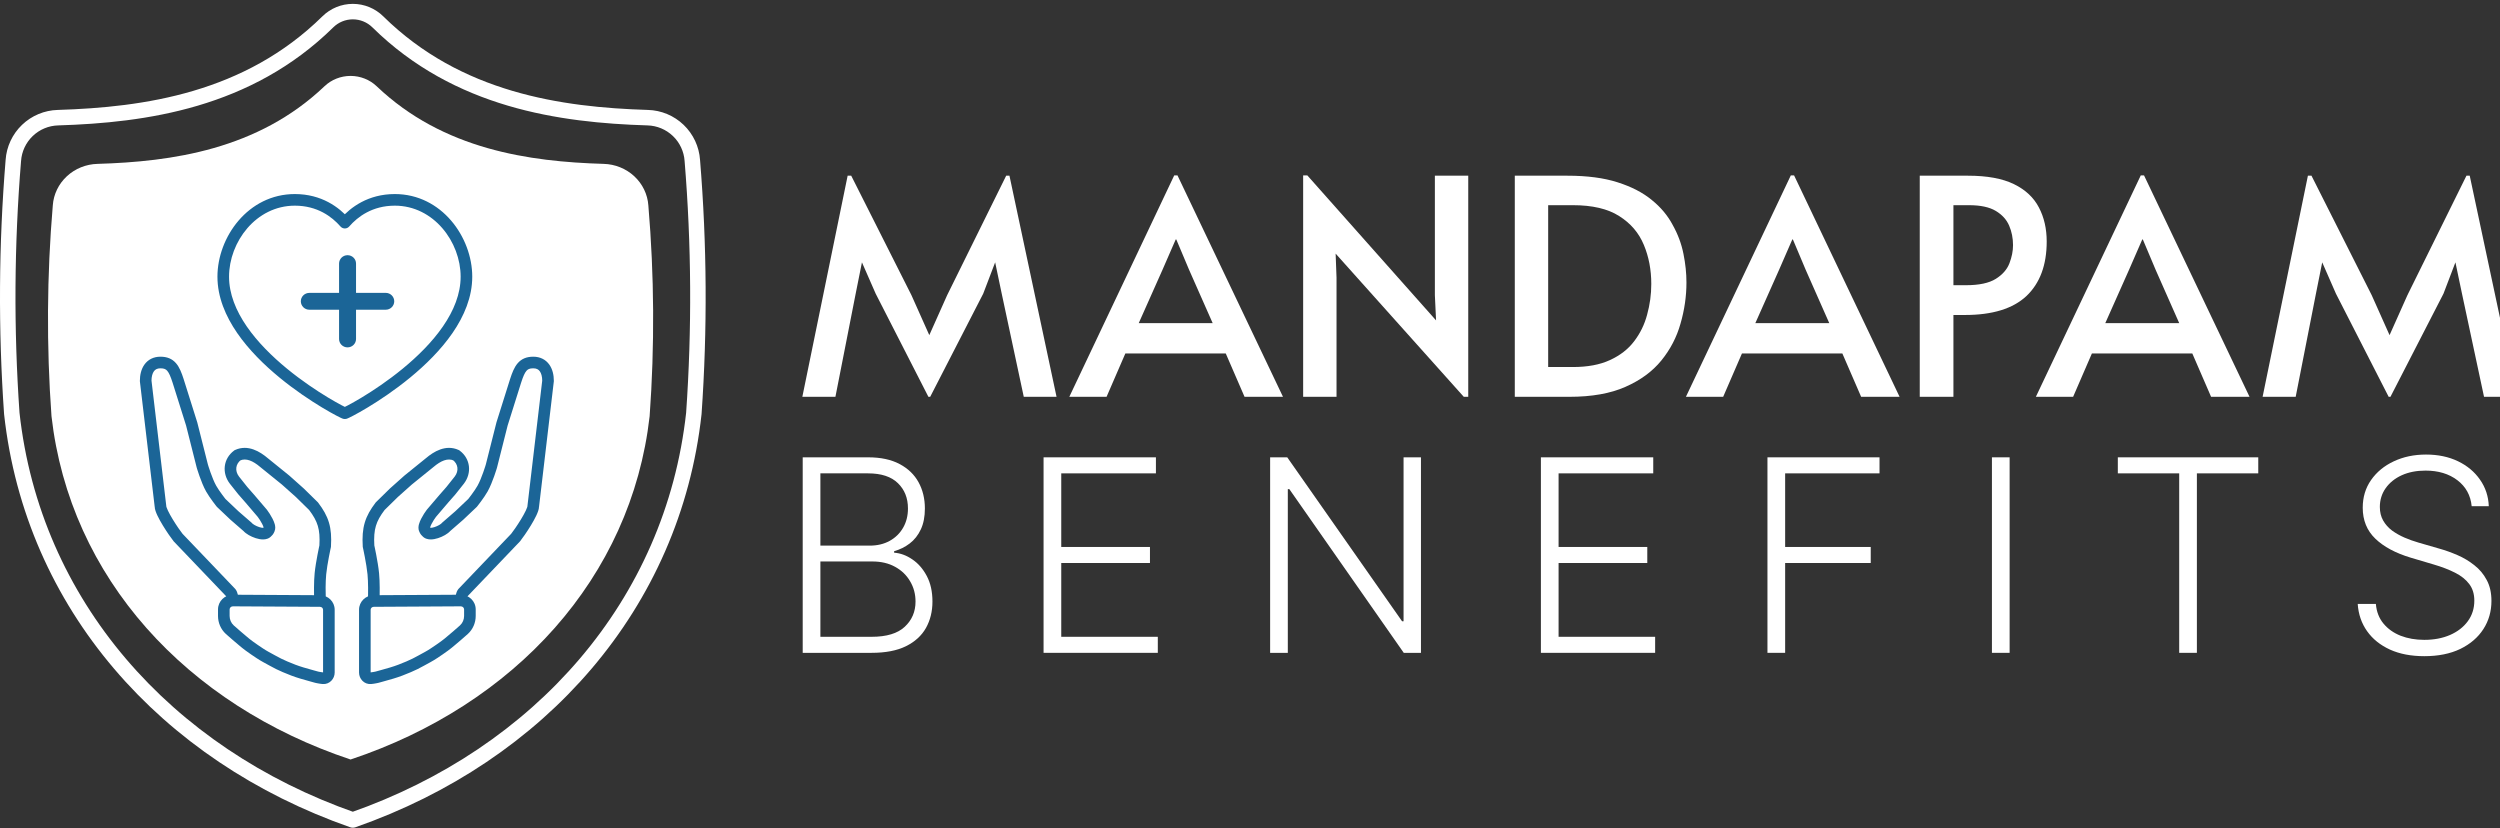
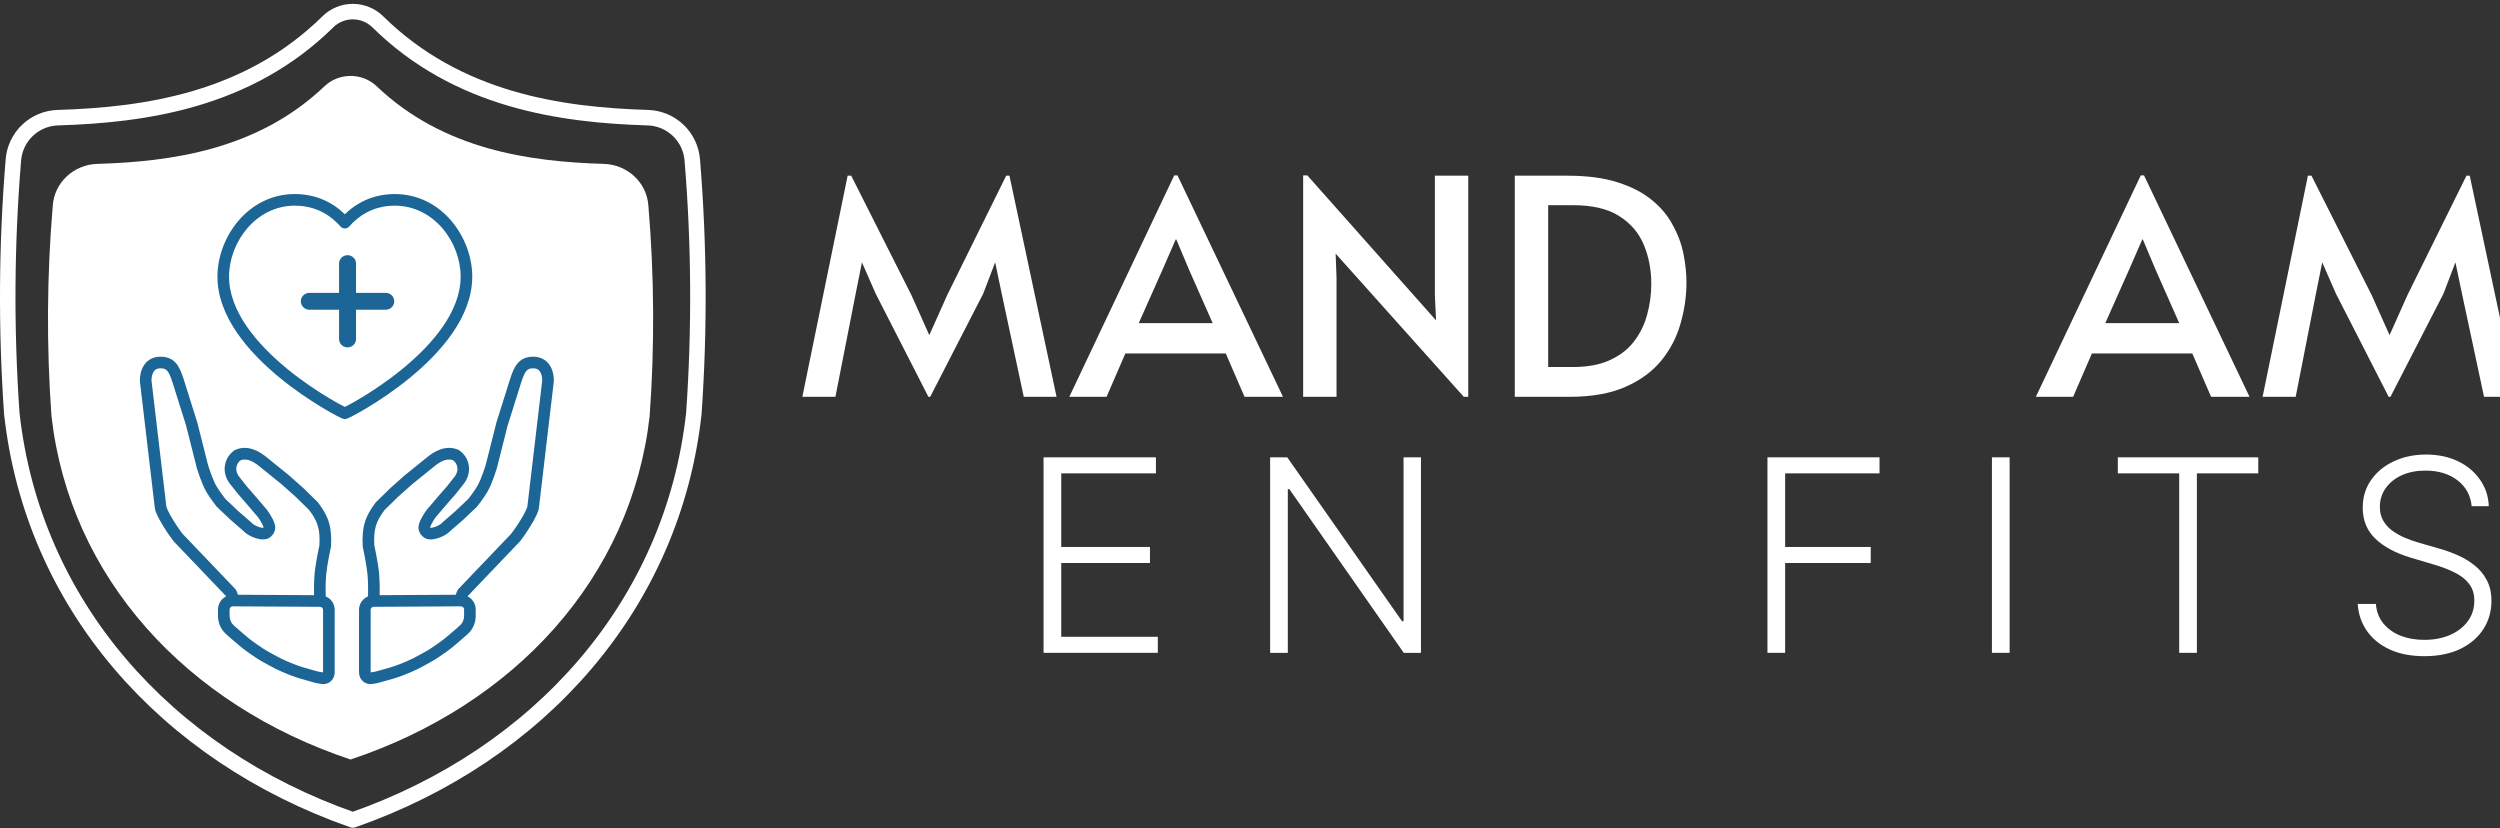
<svg xmlns="http://www.w3.org/2000/svg" width="646" height="214" viewBox="0 0 646 214" fill="none">
  <rect x="0" y="0" width="646" height="214" fill="#333333" stroke="none" />
  <g clip-path="url(#clip0_2089_17)">
    <path d="M239.899 102.536L226.269 75.873L222.727 67.789L221.11 75.873L215.873 102.536H207.326L219.031 45.401H219.955L235.51 76.262L240.13 86.6L244.75 76.262L259.997 45.401H260.844L273.011 102.536H264.541L258.842 75.873L257.148 67.789L254.068 75.873L240.361 102.536H239.899Z" fill="white" />
    <path d="M303.417 45.324H304.264L331.524 102.536H321.59L316.739 91.342H290.788L285.937 102.536H276.311L303.417 45.324ZM303.802 61.881L300.414 69.654L294.253 83.491H313.351L307.267 69.732L303.956 61.881H303.802Z" fill="white" />
    <path d="M378.24 102.536L345.128 65.534L345.359 71.753V102.536H336.734V45.324H337.813L371.079 82.791L370.771 76.262V45.401H379.395V102.536H378.24Z" fill="white" />
    <path d="M391.423 102.536V45.401H405.053C410.136 45.401 414.448 45.971 417.99 47.111C421.584 48.252 424.536 49.78 426.846 51.698C429.156 53.563 430.953 55.714 432.236 58.15C433.571 60.533 434.495 63.021 435.008 65.612C435.522 68.151 435.778 70.613 435.778 72.997C435.778 76.573 435.265 80.123 434.238 83.646C433.263 87.118 431.62 90.28 429.31 93.13C427 95.98 423.894 98.26 419.992 99.971C416.142 101.681 411.316 102.536 405.515 102.536H391.423ZM400.048 94.84H406.439C410.238 94.84 413.421 94.244 415.988 93.052C418.606 91.86 420.685 90.254 422.225 88.233C423.817 86.16 424.946 83.854 425.614 81.314C426.332 78.723 426.692 76.08 426.692 73.385C426.692 69.706 426.05 66.338 424.767 63.28C423.483 60.171 421.353 57.683 418.375 55.818C415.449 53.952 411.47 53.019 406.439 53.019H400.048V94.84Z" fill="white" />
-     <path d="M462.746 45.324H463.593L490.853 102.536H480.919L476.068 91.342H450.117L445.266 102.536H435.64L462.746 45.324ZM463.131 61.881L459.743 69.654L453.582 83.491H472.68L466.596 69.732L463.285 61.881H463.131Z" fill="white" />
-     <path d="M496.063 102.536V45.401H508.538C513.467 45.401 517.42 46.127 520.397 47.578C523.375 49.029 525.531 51.05 526.866 53.641C528.2 56.18 528.868 59.108 528.868 62.425C528.868 68.488 527.122 73.178 523.631 76.495C520.14 79.76 514.853 81.392 507.768 81.392H504.765V102.536H496.063ZM504.765 73.697H507.999C511.387 73.697 513.954 73.152 515.7 72.064C517.445 70.976 518.626 69.628 519.242 68.022C519.858 66.415 520.166 64.861 520.166 63.358C520.166 61.544 519.832 59.86 519.165 58.305C518.498 56.75 517.343 55.481 515.7 54.496C514.057 53.511 511.747 53.019 508.769 53.019H504.765V73.697Z" fill="white" />
    <path d="M553.173 45.324H554.02L581.28 102.536H571.346L566.495 91.342H540.544L535.693 102.536H526.067L553.173 45.324ZM553.558 61.881L550.17 69.654L544.009 83.491H563.107L557.023 69.732L553.712 61.881H553.558Z" fill="white" />
    <path d="M617.231 102.536L603.601 75.873L600.059 67.789L598.442 75.873L593.206 102.536H584.658L596.363 45.401H597.287L612.842 76.262L617.462 86.6L622.083 76.262L637.33 45.401H638.177L650.344 102.536H641.873L636.175 75.873L634.481 67.789L631.4 75.873L617.693 102.536H617.231Z" fill="white" />
-     <path d="M207.419 168.693V118.173H224.305C227.563 118.173 230.275 118.748 232.442 119.9C234.625 121.051 236.262 122.621 237.354 124.611C238.445 126.601 238.991 128.862 238.991 131.395C238.991 133.5 238.641 135.301 237.94 136.797C237.24 138.294 236.287 139.502 235.081 140.423C233.876 141.344 232.532 142.01 231.049 142.421V142.816C232.662 142.931 234.226 143.507 235.741 144.543C237.256 145.562 238.502 146.993 239.48 148.835C240.457 150.677 240.946 152.88 240.946 155.446C240.946 157.995 240.384 160.273 239.26 162.279C238.136 164.269 236.409 165.839 234.079 166.99C231.766 168.125 228.817 168.693 225.233 168.693H207.419ZM211.989 164.548H225.233C229.094 164.548 231.945 163.685 233.786 161.958C235.643 160.231 236.572 158.061 236.572 155.446C236.572 153.522 236.108 151.779 235.179 150.216C234.267 148.638 232.972 147.388 231.294 146.467C229.632 145.546 227.677 145.085 225.429 145.085H211.989V164.548ZM211.989 140.991H224.72C226.691 140.991 228.418 140.579 229.901 139.757C231.383 138.935 232.54 137.8 233.371 136.353C234.202 134.906 234.617 133.253 234.617 131.395C234.617 128.714 233.754 126.535 232.027 124.858C230.3 123.164 227.726 122.317 224.305 122.317H211.989V140.991Z" fill="white" />
    <path d="M269.658 168.693V118.173H298.689V122.317H274.228V141.336H297.149V145.48H274.228V164.548H299.177V168.693H269.658Z" fill="white" />
    <path d="M367.177 118.173V168.693H362.73L333.162 126.387H332.771V168.693H328.201V118.173H332.624L362.29 160.527H362.681V118.173H367.177Z" fill="white" />
-     <path d="M398.168 168.693V118.173H427.199V122.317H402.738V141.336H425.659V145.48H402.738V164.548H427.687V168.693H398.168Z" fill="white" />
    <path d="M456.711 168.693V118.173H485.668V122.317H461.281V141.336H483.396V145.48H461.281V168.693H456.711Z" fill="white" />
    <path d="M519.286 118.173V168.693H514.716V118.173H519.286Z" fill="white" />
    <path d="M547.246 122.317V118.173H583.535V122.317H567.675V168.693H563.106V122.317H547.246Z" fill="white" />
    <path d="M638.681 130.803C638.404 127.991 637.174 125.754 634.991 124.093C632.808 122.432 630.063 121.602 626.756 121.602C624.426 121.602 622.374 122.005 620.598 122.81C618.839 123.616 617.454 124.734 616.444 126.165C615.45 127.58 614.953 129.191 614.953 131C614.953 132.332 615.238 133.5 615.808 134.503C616.379 135.506 617.144 136.369 618.105 137.093C619.083 137.8 620.158 138.409 621.331 138.918C622.52 139.428 623.718 139.856 624.923 140.201L630.202 141.731C631.798 142.175 633.395 142.742 634.991 143.433C636.588 144.123 638.046 144.995 639.365 146.047C640.701 147.084 641.768 148.358 642.566 149.871C643.381 151.368 643.788 153.168 643.788 155.273C643.788 157.97 643.096 160.396 641.711 162.55C640.326 164.705 638.339 166.415 635.749 167.681C633.158 168.931 630.055 169.556 626.438 169.556C623.033 169.556 620.077 168.989 617.568 167.854C615.059 166.703 613.088 165.116 611.654 163.093C610.221 161.07 609.414 158.727 609.235 156.063H613.927C614.09 158.052 614.741 159.738 615.882 161.12C617.022 162.501 618.505 163.553 620.329 164.277C622.154 164.984 624.19 165.338 626.438 165.338C628.931 165.338 631.146 164.918 633.085 164.08C635.04 163.225 636.571 162.04 637.679 160.527C638.803 158.998 639.365 157.222 639.365 155.199C639.365 153.489 638.925 152.058 638.046 150.907C637.166 149.739 635.936 148.761 634.356 147.972C632.792 147.182 630.975 146.483 628.906 145.875L622.919 144.099C618.993 142.915 615.947 141.278 613.78 139.19C611.613 137.101 610.53 134.437 610.53 131.197C610.53 128.484 611.247 126.099 612.68 124.044C614.13 121.972 616.085 120.36 618.545 119.209C621.022 118.041 623.799 117.457 626.878 117.457C629.99 117.457 632.743 118.033 635.138 119.184C637.532 120.335 639.43 121.922 640.831 123.945C642.249 125.951 643.006 128.237 643.104 130.803H638.681Z" fill="white" />
    <path d="M90.586 196.258C132.942 182.139 163.129 149.321 167.867 107.535C169.18 89.395 169.069 71.186 167.533 53.063C167.33 50.206 166.033 47.525 163.896 45.543C161.759 43.562 158.934 42.421 155.975 42.345C136.813 41.774 114.545 38.687 97.335 22.293C95.537 20.578 93.113 19.617 90.588 19.617C88.063 19.617 85.639 20.578 83.841 22.293C66.629 38.685 44.361 41.774 25.201 42.345C22.242 42.421 19.417 43.562 17.28 45.543C15.143 47.525 13.847 50.206 13.644 53.063C12.106 71.186 11.993 89.395 13.305 107.535C18.043 149.321 48.23 182.139 90.586 196.258Z" fill="url(#paint0_linear_2089_17)" />
    <path d="M99.674 75.677H91.999V68.109C91.999 66.912 91.02 65.94 89.806 65.94C88.592 65.94 87.614 66.912 87.614 68.11V75.682H79.935C78.721 75.682 77.734 76.654 77.735 77.852C77.734 78.451 77.979 78.999 78.377 79.391C78.774 79.784 79.323 80.033 79.929 80.033H87.614V87.594C87.614 88.194 87.854 88.736 88.252 89.128C88.65 89.52 89.197 89.763 89.804 89.763C91.017 89.763 91.999 88.792 91.999 87.594V80.032H99.674C100.888 80.032 101.872 79.052 101.872 77.855C101.871 76.657 100.887 75.677 99.674 75.677Z" fill="#1B6597" />
    <path d="M68.201 119.52L67.232 120.665L67.245 120.676L67.257 120.686L68.201 119.52ZM61.38 117.635L60.762 116.268L60.615 116.335L60.486 116.43L61.38 117.635ZM60.562 124.044L59.368 124.953L59.378 124.965L59.387 124.977L60.562 124.044ZM67.792 132.647L68.986 131.739L68.96 131.706L68.933 131.673L67.792 132.647ZM69.565 136.686L68.204 136.055L68.176 136.116L68.153 136.18L69.565 136.686ZM69.019 137.494L68.053 136.347L67.926 136.454L67.825 136.586L69.019 137.494ZM63.972 136.148L65.125 135.188L65.047 135.095L64.956 135.015L63.972 136.148ZM46.025 98.416L47.455 97.965L47.452 97.955L46.025 98.416ZM37.644 98.416H36.144V98.504L36.154 98.591L37.644 98.416ZM41.464 130.807H42.964V130.719L42.953 130.631L41.464 130.807ZM46.025 138.908L44.859 139.852L44.898 139.9L44.94 139.944L46.025 138.908ZM59.666 153.179L60.849 152.257L60.803 152.197L60.75 152.143L59.666 153.179ZM84.025 141.129L85.49 141.453L85.515 141.336L85.522 141.217L84.025 141.129ZM81.024 130.807L82.219 129.901L82.153 129.813L82.074 129.736L81.024 130.807ZM82.797 148.265L84.29 148.41L84.29 148.41L82.797 148.265ZM57.151 129.954L55.979 130.89L56.044 130.972L56.12 131.043L57.151 129.954ZM54.559 126.252L53.252 126.986L53.252 126.986L54.559 126.252ZM52.275 120.425L50.82 120.792L50.827 120.82L50.836 120.848L52.275 120.425ZM73.794 124.044L74.792 122.924L74.765 122.9L74.737 122.877L73.794 124.044ZM64.575 128.877L65.716 127.904L65.709 127.896L65.703 127.888L64.575 128.877ZM62.744 126.79L61.57 127.724L61.593 127.752L61.617 127.78L62.744 126.79ZM49.53 109.557L50.985 109.19L50.974 109.148L50.961 109.107L49.53 109.557ZM60.562 133.186L59.53 134.274L59.553 134.297L59.578 134.318L60.562 133.186ZM69.292 137.225L70.47 138.153L70.47 138.153L69.292 137.225ZM82.689 155.303L82.68 156.803L82.68 156.803L82.689 155.303ZM77.477 127.329L78.527 126.258L78.502 126.233L78.475 126.209L77.477 127.329ZM64.381 166.912L63.498 168.125L63.498 168.125L64.381 166.912ZM61.107 164.219L62.056 163.057L62.056 163.057L61.107 164.219ZM59.383 162.711L58.37 163.817L58.37 163.817L59.383 162.711ZM70.383 170.682L69.651 171.991L69.651 171.991L70.383 170.682ZM67.109 168.797L66.274 170.043L66.274 170.043L67.109 168.797ZM78.023 173.913L77.599 175.352L77.599 175.352L78.023 173.913ZM73.657 172.298L74.257 170.923L74.257 170.923L73.657 172.298ZM81.842 174.99L81.446 176.437L81.482 176.447L81.518 176.455L81.842 174.99ZM83.479 175.26L83.363 176.755L83.363 176.755L83.479 175.26ZM111.056 119.52L111.999 120.686L112.012 120.676L112.024 120.665L111.056 119.52ZM117.876 117.635L118.77 116.43L118.641 116.335L118.495 116.268L117.876 117.635ZM118.695 124.044L119.869 124.977L119.879 124.965L119.888 124.953L118.695 124.044ZM111.465 132.647L110.324 131.673L110.296 131.706L110.271 131.739L111.465 132.647ZM109.691 136.686L111.103 136.18L111.081 136.116L111.052 136.055L109.691 136.686ZM110.237 137.494L111.431 136.586L111.331 136.454L111.203 136.347L110.237 137.494ZM115.284 136.148L114.301 135.015L114.209 135.095L114.132 135.188L115.284 136.148ZM133.232 98.416L131.804 97.955L131.801 97.965L133.232 98.416ZM141.612 98.416L143.102 98.591L143.112 98.504V98.416H141.612ZM137.793 130.807L136.303 130.631L136.293 130.719V130.807H137.793ZM133.232 138.908L134.316 139.944L134.359 139.9L134.397 139.852L133.232 138.908ZM119.591 153.179L118.506 152.143L118.454 152.197L118.407 152.257L119.591 153.179ZM95.231 141.129L93.734 141.217L93.741 141.336L93.767 141.453L95.231 141.129ZM98.233 130.807L97.182 129.736L97.104 129.813L97.037 129.901L98.233 130.807ZM96.459 148.265L94.966 148.41L94.966 148.41L96.459 148.265ZM122.105 129.954L123.137 131.043L123.212 130.972L123.277 130.89L122.105 129.954ZM124.697 126.252L126.005 126.986L126.005 126.986L124.697 126.252ZM126.982 120.425L128.421 120.848L128.429 120.82L128.436 120.792L126.982 120.425ZM105.463 124.044L104.519 122.877L104.491 122.9L104.464 122.924L105.463 124.044ZM114.681 128.877L113.554 127.888L113.547 127.896L113.54 127.904L114.681 128.877ZM116.512 126.79L117.64 127.78L117.664 127.752L117.686 127.724L116.512 126.79ZM129.726 109.557L128.295 109.107L128.282 109.148L128.272 109.19L129.726 109.557ZM118.695 133.186L119.678 134.318L119.703 134.297L119.726 134.274L118.695 133.186ZM109.964 137.225L108.786 138.153L108.786 138.153L109.964 137.225ZM96.567 155.303L96.576 156.803L96.576 156.803L96.567 155.303ZM101.779 127.329L100.781 126.209L100.754 126.233L100.729 126.258L101.779 127.329ZM114.875 166.912L115.758 168.125L115.758 168.125L114.875 166.912ZM118.149 164.219L117.201 163.057L117.201 163.057L118.149 164.219ZM119.874 162.711L120.886 163.817L120.886 163.817L119.874 162.711ZM108.873 170.682L109.606 171.991L109.606 171.991L108.873 170.682ZM112.147 168.797L112.983 170.043L112.983 170.043L112.147 168.797ZM101.234 173.913L101.658 175.352L101.658 175.352L101.234 173.913ZM105.599 172.298L104.999 170.923L104.999 170.923L105.599 172.298ZM97.414 174.99L97.738 176.455L97.775 176.447L97.811 176.437L97.414 174.99ZM95.777 175.26L95.893 176.755L95.893 176.755L95.777 175.26ZM89.108 57.536L87.978 58.523C88.263 58.849 88.675 59.036 89.108 59.036C89.541 59.036 89.953 58.849 90.237 58.523L89.108 57.536ZM68.201 119.52L69.17 118.375C67.233 116.737 64.105 114.756 60.762 116.268L61.38 117.635L61.998 119.002C63.566 118.292 65.349 119.072 67.232 120.665L68.201 119.52ZM61.38 117.635L60.486 116.43C57.651 118.534 57.304 122.242 59.368 124.953L60.562 124.044L61.755 123.135C60.634 121.663 60.872 119.88 62.274 118.84L61.38 117.635ZM67.792 132.647L66.597 133.555C66.913 133.97 67.399 134.701 67.751 135.397C67.928 135.748 68.044 136.036 68.099 136.238C68.175 136.521 68.061 136.363 68.204 136.055L69.565 136.686L70.926 137.317C71.256 136.605 71.104 135.859 70.996 135.457C70.865 134.975 70.65 134.481 70.427 134.042C69.98 133.158 69.391 132.273 68.986 131.739L67.792 132.647ZM69.019 137.494L67.825 136.586C68.029 136.317 68.239 136.385 67.982 136.391C67.766 136.395 67.419 136.342 66.985 136.202C66.564 136.067 66.136 135.876 65.777 135.668C65.394 135.446 65.188 135.264 65.125 135.188L63.972 136.148L62.819 137.107C63.206 137.572 63.755 137.964 64.275 138.265C64.818 138.579 65.442 138.858 66.069 139.059C66.681 139.256 67.376 139.403 68.042 139.39C68.667 139.377 69.6 139.209 70.214 138.402L69.019 137.494ZM46.025 98.416L47.452 97.955C46.942 96.374 46.392 94.909 45.49 93.864C44.475 92.687 43.145 92.17 41.464 92.17V93.67V95.17C42.443 95.17 42.876 95.426 43.219 95.823C43.674 96.352 44.075 97.259 44.597 98.876L46.025 98.416ZM41.464 93.67V92.17C39.677 92.17 38.261 92.911 37.342 94.178C36.472 95.378 36.144 96.912 36.144 98.416H37.644H39.144C39.144 97.294 39.396 96.455 39.771 95.939C40.097 95.489 40.59 95.17 41.464 95.17V93.67ZM37.644 98.416L36.154 98.591L39.974 130.982L41.464 130.807L42.953 130.631L39.134 98.24L37.644 98.416ZM41.464 130.807H39.964C39.964 131.244 40.076 131.68 40.193 132.036C40.317 132.414 40.487 132.816 40.676 133.217C41.055 134.021 41.559 134.915 42.079 135.77C43.113 137.471 44.292 139.153 44.859 139.852L46.025 138.908L47.19 137.963C46.735 137.402 45.633 135.841 44.643 134.212C44.15 133.401 43.705 132.607 43.389 131.937C43.231 131.601 43.115 131.32 43.042 131.098C42.962 130.854 42.964 130.773 42.964 130.807H41.464ZM46.025 138.908L44.94 139.944L58.582 154.216L59.666 153.179L60.75 152.143L47.109 137.871L46.025 138.908ZM84.025 141.129L85.522 141.217C85.664 138.801 85.541 136.851 85 135.033C84.457 133.209 83.527 131.626 82.219 129.901L81.024 130.807L79.828 131.713C81.016 133.28 81.722 134.536 82.124 135.888C82.528 137.247 82.658 138.812 82.528 141.041L84.025 141.129ZM82.797 148.265L84.29 148.41C84.42 147.075 84.716 145.347 84.987 143.923C85.121 143.217 85.247 142.598 85.34 142.155C85.386 141.934 85.424 141.757 85.45 141.636C85.463 141.576 85.473 141.529 85.48 141.498C85.483 141.483 85.486 141.471 85.487 141.463C85.488 141.46 85.489 141.457 85.489 141.455C85.489 141.454 85.489 141.454 85.49 141.453C85.49 141.453 85.49 141.453 85.49 141.453C85.49 141.453 85.49 141.453 85.49 141.453C85.49 141.453 85.49 141.453 84.025 141.129C82.56 140.806 82.56 140.806 82.56 140.806C82.56 140.806 82.56 140.806 82.56 140.806C82.56 140.806 82.56 140.806 82.56 140.807C82.56 140.807 82.56 140.808 82.559 140.81C82.559 140.812 82.558 140.815 82.557 140.82C82.555 140.829 82.552 140.842 82.549 140.858C82.541 140.892 82.531 140.941 82.517 141.004C82.49 141.131 82.451 141.314 82.403 141.542C82.308 141.998 82.178 142.635 82.04 143.361C81.765 144.802 81.448 146.642 81.304 148.12L82.797 148.265ZM57.151 129.954C58.324 129.018 58.324 129.019 58.324 129.019C58.324 129.019 58.324 129.019 58.324 129.019C58.324 129.019 58.324 129.019 58.324 129.019C58.324 129.018 58.323 129.018 58.323 129.018C58.322 129.017 58.322 129.016 58.32 129.014C58.317 129.011 58.313 129.005 58.307 128.998C58.295 128.983 58.278 128.96 58.254 128.931C58.208 128.871 58.139 128.784 58.054 128.674C57.884 128.454 57.648 128.145 57.387 127.79C56.854 127.066 56.252 126.201 55.867 125.517L54.559 126.252L53.252 126.986C53.731 127.839 54.425 128.826 54.971 129.569C55.25 129.947 55.5 130.275 55.681 130.509C55.772 130.627 55.845 130.721 55.897 130.786C55.922 130.818 55.942 130.844 55.956 130.861C55.963 130.87 55.969 130.877 55.972 130.882C55.974 130.884 55.976 130.886 55.977 130.888C55.977 130.888 55.978 130.889 55.978 130.889C55.978 130.889 55.979 130.89 55.979 130.89C55.979 130.89 55.979 130.89 55.979 130.89C55.979 130.89 55.979 130.89 57.151 129.954ZM54.559 126.252L55.867 125.517C55.334 124.568 54.798 123.213 54.381 122.037C54.177 121.461 54.009 120.949 53.893 120.581C53.834 120.397 53.789 120.251 53.758 120.15C53.743 120.1 53.732 120.062 53.724 120.037C53.72 120.024 53.718 120.015 53.716 120.009C53.715 120.006 53.714 120.004 53.714 120.003C53.714 120.002 53.714 120.002 53.714 120.001C53.713 120.001 53.713 120.001 53.713 120.001C53.713 120.001 53.714 120.001 53.714 120.001C53.714 120.002 53.714 120.002 52.275 120.425C50.836 120.848 50.836 120.848 50.836 120.849C50.836 120.849 50.836 120.849 50.836 120.849C50.836 120.849 50.836 120.849 50.836 120.85C50.836 120.85 50.836 120.851 50.837 120.853C50.837 120.855 50.838 120.858 50.84 120.862C50.842 120.87 50.846 120.882 50.85 120.897C50.859 120.927 50.872 120.97 50.889 121.025C50.922 121.135 50.971 121.294 51.033 121.489C51.158 121.881 51.336 122.425 51.553 123.039C51.98 124.243 52.586 125.801 53.252 126.986L54.559 126.252ZM73.794 124.044L74.737 122.877L69.144 118.354L68.201 119.52L67.257 120.686L72.85 125.21L73.794 124.044ZM64.575 128.877L63.434 129.851L66.65 133.621L67.792 132.647L68.933 131.673L65.716 127.904L64.575 128.877ZM60.562 124.044L59.387 124.977L61.57 127.724L62.744 126.79L63.919 125.857L61.736 123.111L60.562 124.044ZM62.744 126.79L61.617 127.78L63.447 129.866L64.575 128.877L65.703 127.888L63.872 125.801L62.744 126.79ZM52.275 120.425L53.729 120.058L50.985 109.19L49.53 109.557L48.076 109.924L50.82 120.792L52.275 120.425ZM49.53 109.557L50.961 109.107L47.455 97.965L46.025 98.416L44.594 98.866L48.099 110.007L49.53 109.557ZM63.972 136.148L64.956 135.015L61.545 132.053L60.562 133.186L59.578 134.318L62.988 137.28L63.972 136.148ZM60.562 133.186L61.593 132.097L58.183 128.865L57.151 129.954L56.12 131.043L59.53 134.274L60.562 133.186ZM69.565 136.686C68.153 136.18 68.153 136.18 68.153 136.18C68.153 136.18 68.153 136.179 68.153 136.179C68.153 136.179 68.153 136.179 68.153 136.179C68.153 136.178 68.154 136.178 68.154 136.178C68.154 136.177 68.154 136.177 68.154 136.176C68.155 136.175 68.155 136.175 68.155 136.175C68.155 136.174 68.155 136.175 68.154 136.176C68.153 136.179 68.151 136.186 68.147 136.195C68.139 136.215 68.128 136.243 68.115 136.273C68.073 136.364 68.067 136.357 68.114 136.296L69.292 137.225L70.47 138.153C70.664 137.907 70.794 137.63 70.852 137.499C70.889 137.417 70.918 137.345 70.939 137.293C70.949 137.267 70.958 137.244 70.964 137.227C70.967 137.219 70.97 137.212 70.972 137.206C70.973 137.203 70.974 137.2 70.975 137.198C70.975 137.197 70.976 137.196 70.976 137.195C70.976 137.194 70.976 137.194 70.977 137.194C70.977 137.193 70.977 137.193 70.977 137.193C70.977 137.193 70.977 137.193 70.977 137.193C70.977 137.193 70.977 137.192 69.565 136.686ZM69.292 137.225L68.114 136.296C68.143 136.259 68.147 136.261 68.1 136.305C68.085 136.319 68.071 136.331 68.061 136.34C68.056 136.344 68.052 136.347 68.051 136.348C68.05 136.349 68.05 136.349 68.05 136.349C68.05 136.349 68.051 136.349 68.051 136.348C68.051 136.348 68.052 136.348 68.052 136.348C68.052 136.347 68.052 136.347 68.052 136.347C68.053 136.347 68.053 136.347 68.053 136.347C68.053 136.347 68.053 136.347 68.053 136.347C68.053 136.347 68.053 136.347 69.019 137.494C69.986 138.641 69.986 138.641 69.986 138.641C69.986 138.641 69.986 138.641 69.986 138.641C69.986 138.641 69.986 138.641 69.986 138.641C69.987 138.641 69.987 138.64 69.987 138.64C69.987 138.64 69.988 138.639 69.989 138.639C69.99 138.638 69.991 138.637 69.993 138.635C69.996 138.633 69.999 138.63 70.004 138.626C70.012 138.618 70.024 138.609 70.037 138.597C70.064 138.573 70.101 138.541 70.142 138.502C70.209 138.44 70.349 138.308 70.47 138.153L69.292 137.225ZM84.98 157.553H83.48V173.794H84.98H86.48V157.553H84.98ZM57.833 159.16H59.333V157.477H57.833H56.333V159.16H57.833ZM59.666 153.179L58.483 154.101C58.438 154.043 58.436 154.021 58.459 154.077C58.479 154.126 58.507 154.21 58.538 154.336C58.6 154.59 58.654 154.929 58.701 155.342L60.191 155.175L61.682 155.008C61.629 154.538 61.558 154.054 61.451 153.619C61.354 153.225 61.187 152.691 60.849 152.257L59.666 153.179ZM60.191 155.175L60.183 156.675L82.68 156.803L82.689 155.303L82.698 153.803L60.2 153.675L60.191 155.175ZM82.689 155.303L84.188 155.255C84.123 153.245 84.092 150.457 84.29 148.41L82.797 148.265L81.304 148.12C81.085 150.376 81.124 153.331 81.19 155.352L82.689 155.303ZM81.024 130.807L82.074 129.736L78.527 126.258L77.477 127.329L76.427 128.4L79.974 131.878L81.024 130.807ZM77.477 127.329L78.475 126.209L74.792 122.924L73.794 124.044L72.795 125.163L76.479 128.448L77.477 127.329ZM64.381 166.912L65.264 165.7C64.007 164.784 63.415 164.166 62.056 163.057L61.107 164.219L60.159 165.382C61.263 166.282 62.183 167.167 63.498 168.125L64.381 166.912ZM61.107 164.219L62.056 163.057C61.555 162.649 60.952 162.113 60.395 161.604L59.383 162.711L58.37 163.817C58.94 164.338 59.593 164.92 60.159 165.382L61.107 164.219ZM70.383 170.682L71.116 169.373C69.822 168.649 69.028 168.278 67.945 167.552L67.109 168.797L66.274 170.043C67.489 170.858 68.528 171.362 69.651 171.991L70.383 170.682ZM67.109 168.797L67.945 167.552C66.742 166.744 66.403 166.529 65.264 165.7L64.381 166.912L63.498 168.125C64.692 168.994 65.081 169.242 66.274 170.043L67.109 168.797ZM78.023 173.913L78.447 172.474C77.099 172.077 75.573 171.497 74.257 170.923L73.657 172.298L73.058 173.672C74.456 174.283 76.102 174.911 77.599 175.352L78.023 173.913ZM73.657 172.298L74.257 170.923C72.988 170.369 72.31 170.041 71.116 169.373L70.383 170.682L69.651 171.991C70.944 172.715 71.713 173.085 73.058 173.672L73.657 172.298ZM81.842 174.99C82.239 173.544 82.239 173.544 82.239 173.544C82.239 173.544 82.239 173.544 82.239 173.544C82.239 173.544 82.239 173.544 82.238 173.544C82.238 173.544 82.238 173.543 82.237 173.543C82.236 173.543 82.234 173.543 82.232 173.542C82.228 173.541 82.221 173.539 82.213 173.536C82.195 173.532 82.169 173.525 82.136 173.515C82.069 173.497 81.972 173.47 81.85 173.437C81.607 173.37 81.268 173.276 80.884 173.169C80.113 172.953 79.167 172.687 78.447 172.474L78.023 173.913L77.599 175.352C78.341 175.571 79.304 175.842 80.078 176.058C80.465 176.166 80.807 176.261 81.052 176.329C81.174 176.362 81.273 176.389 81.34 176.408C81.374 176.417 81.401 176.425 81.418 176.429C81.427 176.432 81.434 176.434 81.439 176.435C81.441 176.436 81.443 176.436 81.444 176.436C81.445 176.437 81.445 176.437 81.445 176.437C81.445 176.437 81.446 176.437 81.446 176.437C81.446 176.437 81.446 176.437 81.446 176.437C81.446 176.437 81.446 176.437 81.842 174.99ZM83.479 175.26L83.595 173.764C83.356 173.746 83.011 173.691 82.693 173.631C82.541 173.603 82.407 173.576 82.311 173.557C82.264 173.547 82.226 173.539 82.201 173.533C82.189 173.531 82.179 173.529 82.173 173.527C82.17 173.527 82.168 173.526 82.167 173.526C82.166 173.526 82.166 173.526 82.166 173.526C82.166 173.526 82.166 173.526 82.166 173.526C82.166 173.526 82.166 173.526 82.166 173.526C82.166 173.526 82.166 173.526 82.166 173.526C82.166 173.526 82.166 173.526 81.842 174.99C81.518 176.455 81.518 176.455 81.519 176.455C81.519 176.455 81.519 176.455 81.519 176.455C81.519 176.455 81.519 176.455 81.519 176.455C81.519 176.455 81.52 176.455 81.52 176.455C81.521 176.456 81.522 176.456 81.523 176.456C81.526 176.457 81.529 176.457 81.534 176.458C81.543 176.46 81.555 176.463 81.571 176.466C81.603 176.473 81.648 176.483 81.703 176.494C81.814 176.517 81.968 176.548 82.144 176.581C82.483 176.644 82.957 176.724 83.363 176.755L83.479 175.26ZM57.833 159.16H56.333C56.333 160.909 57.046 162.606 58.37 163.817L59.383 162.711L60.395 161.604C59.713 160.98 59.333 160.095 59.333 159.16H57.833ZM84.98 173.794H83.48C83.48 173.797 83.479 173.8 83.478 173.803C83.477 173.807 83.476 173.806 83.48 173.802C83.485 173.797 83.498 173.786 83.522 173.776C83.549 173.766 83.576 173.763 83.595 173.764L83.479 175.26L83.363 176.755C85.193 176.897 86.48 175.365 86.48 173.794H84.98ZM84.98 157.553H86.48C86.48 155.457 84.756 153.815 82.698 153.803L82.689 155.303L82.68 156.803C83.157 156.806 83.48 157.174 83.48 157.553H84.98ZM57.833 157.477H59.333C59.333 157.068 59.683 156.675 60.191 156.675V155.175V153.675C58.095 153.675 56.333 155.343 56.333 157.477H57.833ZM111.056 119.52L112.024 120.665C113.907 119.072 115.69 118.292 117.258 119.002L117.876 117.635L118.495 116.268C115.152 114.756 112.023 116.737 110.087 118.375L111.056 119.52ZM117.876 117.635L116.982 118.84C118.385 119.88 118.623 121.663 117.502 123.135L118.695 124.044L119.888 124.953C121.953 122.242 121.605 118.534 118.77 116.43L117.876 117.635ZM111.465 132.647L110.271 131.739C109.865 132.273 109.277 133.158 108.829 134.042C108.607 134.481 108.391 134.975 108.261 135.457C108.152 135.859 108.001 136.605 108.33 137.317L109.691 136.686L111.052 136.055C111.195 136.363 111.081 136.521 111.157 136.238C111.212 136.036 111.328 135.748 111.506 135.397C111.858 134.701 112.343 133.97 112.659 133.555L111.465 132.647ZM110.237 137.494L109.043 138.402C109.656 139.209 110.589 139.377 111.214 139.39C111.88 139.403 112.575 139.256 113.188 139.059C113.814 138.858 114.438 138.579 114.981 138.265C115.502 137.964 116.05 137.572 116.437 137.107L115.284 136.148L114.132 135.188C114.068 135.264 113.862 135.446 113.48 135.668C113.12 135.876 112.692 136.067 112.271 136.202C111.837 136.342 111.491 136.395 111.274 136.391C111.017 136.385 111.227 136.317 111.431 136.586L110.237 137.494ZM133.232 98.416L134.659 98.876C135.181 97.259 135.582 96.352 136.038 95.823C136.38 95.426 136.814 95.17 137.793 95.17V93.67V92.17C136.112 92.17 134.781 92.687 133.766 93.864C132.865 94.909 132.315 96.374 131.804 97.955L133.232 98.416ZM137.793 93.67V95.17C138.666 95.17 139.159 95.489 139.486 95.939C139.86 96.455 140.112 97.294 140.112 98.416H141.612H143.112C143.112 96.912 142.785 95.378 141.914 94.178C140.996 92.911 139.579 92.17 137.793 92.17V93.67ZM141.612 98.416L140.123 98.24L136.303 130.631L137.793 130.807L139.282 130.982L143.102 98.591L141.612 98.416ZM137.793 130.807H136.293C136.293 130.773 136.294 130.854 136.214 131.098C136.141 131.32 136.026 131.601 135.867 131.937C135.551 132.607 135.106 133.401 134.614 134.212C133.623 135.841 132.521 137.402 132.067 137.963L133.232 138.908L134.397 139.852C134.964 139.153 136.143 137.471 137.177 135.77C137.697 134.915 138.201 134.021 138.58 133.217C138.77 132.816 138.939 132.414 139.064 132.036C139.181 131.68 139.293 131.244 139.293 130.807H137.793ZM133.232 138.908L132.148 137.871L118.506 152.143L119.591 153.179L120.675 154.216L134.316 139.944L133.232 138.908ZM95.231 141.129L96.729 141.041C96.598 138.812 96.728 137.247 97.132 135.888C97.534 134.536 98.241 133.28 99.428 131.713L98.233 130.807L97.037 129.901C95.73 131.626 94.799 133.209 94.257 135.033C93.716 136.851 93.592 138.801 93.734 141.217L95.231 141.129ZM96.459 148.265L97.952 148.12C97.809 146.642 97.491 144.802 97.217 143.361C97.078 142.635 96.948 141.998 96.853 141.542C96.806 141.314 96.767 141.131 96.739 141.004C96.726 140.941 96.715 140.892 96.708 140.858C96.704 140.842 96.701 140.829 96.699 140.82C96.698 140.815 96.698 140.812 96.697 140.81C96.697 140.808 96.697 140.807 96.696 140.807C96.696 140.806 96.696 140.806 96.696 140.806C96.696 140.806 96.696 140.806 96.696 140.806C96.696 140.806 96.696 140.806 95.231 141.129C93.767 141.453 93.767 141.453 93.767 141.453C93.767 141.453 93.767 141.453 93.767 141.453C93.767 141.453 93.767 141.453 93.767 141.453C93.767 141.454 93.767 141.454 93.767 141.455C93.768 141.457 93.768 141.46 93.769 141.463C93.771 141.471 93.773 141.483 93.777 141.498C93.784 141.529 93.794 141.576 93.807 141.636C93.833 141.757 93.871 141.934 93.917 142.155C94.009 142.598 94.135 143.217 94.27 143.923C94.541 145.347 94.837 147.075 94.966 148.41L96.459 148.265ZM122.105 129.954C123.277 130.89 123.277 130.89 123.278 130.89C123.278 130.89 123.278 130.89 123.278 130.89C123.278 130.89 123.278 130.889 123.278 130.889C123.278 130.889 123.279 130.888 123.279 130.888C123.281 130.886 123.282 130.884 123.284 130.882C123.288 130.877 123.293 130.87 123.3 130.861C123.314 130.844 123.334 130.818 123.36 130.786C123.411 130.721 123.485 130.627 123.575 130.509C123.756 130.275 124.007 129.947 124.285 129.569C124.832 128.826 125.526 127.839 126.005 126.986L124.697 126.252L123.389 125.517C123.005 126.201 122.403 127.066 121.869 127.79C121.608 128.145 121.372 128.454 121.202 128.674C121.117 128.784 121.049 128.871 121.002 128.931C120.979 128.96 120.961 128.983 120.949 128.998C120.943 129.005 120.939 129.011 120.936 129.014C120.935 129.016 120.934 129.017 120.933 129.018C120.933 129.018 120.933 129.018 120.933 129.019C120.933 129.019 120.933 129.019 120.933 129.019C120.933 129.019 120.933 129.019 120.933 129.019C120.933 129.019 120.933 129.018 122.105 129.954ZM124.697 126.252L126.005 126.986C126.67 125.801 127.276 124.243 127.703 123.039C127.92 122.425 128.099 121.881 128.223 121.489C128.285 121.294 128.334 121.135 128.368 121.025C128.385 120.97 128.398 120.927 128.406 120.897C128.411 120.882 128.414 120.87 128.417 120.862C128.418 120.858 128.419 120.855 128.42 120.853C128.42 120.851 128.42 120.85 128.421 120.85C128.421 120.849 128.421 120.849 128.421 120.849C128.421 120.849 128.421 120.849 128.421 120.849C128.421 120.848 128.421 120.848 126.982 120.425C125.543 120.002 125.543 120.002 125.543 120.001C125.543 120.001 125.543 120.001 125.543 120.001C125.543 120.001 125.543 120.001 125.543 120.001C125.543 120.002 125.543 120.002 125.543 120.003C125.542 120.004 125.542 120.006 125.541 120.009C125.539 120.015 125.536 120.024 125.532 120.037C125.525 120.062 125.513 120.1 125.498 120.15C125.468 120.251 125.422 120.397 125.364 120.581C125.247 120.949 125.079 121.461 124.875 122.037C124.459 123.213 123.922 124.568 123.389 125.517L124.697 126.252ZM105.463 124.044L106.406 125.21L111.999 120.686L111.056 119.52L110.112 118.354L104.519 122.877L105.463 124.044ZM114.681 128.877L113.54 127.904L110.324 131.673L111.465 132.647L112.606 133.621L115.822 129.851L114.681 128.877ZM118.695 124.044L117.52 123.111L115.338 125.857L116.512 126.79L117.686 127.724L119.869 124.977L118.695 124.044ZM116.512 126.79L115.385 125.801L113.554 127.888L114.681 128.877L115.809 129.866L117.64 127.78L116.512 126.79ZM126.982 120.425L128.436 120.792L131.181 109.924L129.726 109.557L128.272 109.19L125.528 120.058L126.982 120.425ZM129.726 109.557L131.157 110.007L134.663 98.866L133.232 98.416L131.801 97.965L128.295 109.107L129.726 109.557ZM115.284 136.148L116.268 137.28L119.678 134.318L118.695 133.186L117.711 132.053L114.301 135.015L115.284 136.148ZM118.695 133.186L119.726 134.274L123.137 131.043L122.105 129.954L121.073 128.865L117.663 132.097L118.695 133.186ZM109.691 136.686C108.279 137.192 108.28 137.193 108.28 137.193C108.28 137.193 108.28 137.193 108.28 137.193C108.28 137.193 108.28 137.193 108.28 137.194C108.28 137.194 108.28 137.194 108.28 137.195C108.281 137.196 108.281 137.197 108.281 137.198C108.282 137.2 108.283 137.203 108.284 137.206C108.286 137.212 108.289 137.219 108.292 137.227C108.299 137.244 108.307 137.267 108.318 137.293C108.338 137.345 108.367 137.417 108.404 137.499C108.463 137.63 108.592 137.907 108.786 138.153L109.964 137.225L111.142 136.296C111.19 136.357 111.183 136.364 111.142 136.273C111.129 136.243 111.117 136.215 111.109 136.195C111.106 136.186 111.103 136.179 111.102 136.176C111.101 136.175 111.101 136.174 111.101 136.175C111.102 136.175 111.102 136.175 111.102 136.176C111.102 136.177 111.102 136.177 111.103 136.178C111.103 136.178 111.103 136.178 111.103 136.179C111.103 136.179 111.103 136.179 111.103 136.179C111.103 136.179 111.103 136.179 111.103 136.18C111.103 136.18 111.103 136.18 109.691 136.686ZM109.964 137.225L108.786 138.153C108.908 138.308 109.047 138.44 109.114 138.502C109.156 138.541 109.192 138.573 109.219 138.597C109.233 138.609 109.244 138.618 109.253 138.626C109.257 138.63 109.261 138.633 109.264 138.635C109.265 138.637 109.267 138.638 109.268 138.639C109.268 138.639 109.269 138.64 109.269 138.64C109.27 138.64 109.27 138.641 109.27 138.641C109.27 138.641 109.27 138.641 109.27 138.641C109.27 138.641 109.271 138.641 109.271 138.641C109.271 138.641 109.271 138.641 110.237 137.494C111.203 136.347 111.203 136.347 111.204 136.347C111.204 136.347 111.204 136.347 111.204 136.347C111.204 136.347 111.204 136.347 111.204 136.347C111.204 136.347 111.204 136.347 111.204 136.348C111.205 136.348 111.205 136.348 111.205 136.348C111.206 136.349 111.206 136.349 111.206 136.349C111.206 136.349 111.206 136.349 111.206 136.348C111.204 136.347 111.201 136.344 111.196 136.34C111.186 136.331 111.172 136.319 111.157 136.305C111.11 136.261 111.113 136.259 111.142 136.296L109.964 137.225ZM94.276 157.553H92.776V173.794H94.276H95.776V157.553H94.276ZM121.423 159.16H122.923V157.477H121.423H119.923V159.16H121.423ZM119.591 153.179L118.407 152.257C118.069 152.691 117.903 153.225 117.806 153.619C117.699 154.054 117.627 154.538 117.574 155.008L119.065 155.175L120.556 155.342C120.602 154.929 120.656 154.59 120.719 154.336C120.75 154.21 120.778 154.126 120.798 154.077C120.82 154.021 120.819 154.043 120.774 154.101L119.591 153.179ZM119.065 155.175L119.057 153.675L96.559 153.803L96.567 155.303L96.576 156.803L119.074 156.675L119.065 155.175ZM96.567 155.303L98.067 155.352C98.132 153.331 98.171 150.376 97.952 148.12L96.459 148.265L94.966 148.41C95.165 150.457 95.133 153.245 95.068 155.255L96.567 155.303ZM98.233 130.807L99.283 131.878L102.83 128.4L101.779 127.329L100.729 126.258L97.182 129.736L98.233 130.807ZM101.779 127.329L102.778 128.448L106.461 125.163L105.463 124.044L104.464 122.924L100.781 126.209L101.779 127.329ZM114.875 166.912L115.758 168.125C117.073 167.167 117.993 166.282 119.097 165.382L118.149 164.219L117.201 163.057C115.841 164.166 115.249 164.784 113.992 165.7L114.875 166.912ZM118.149 164.219L119.097 165.382C119.663 164.92 120.316 164.338 120.886 163.817L119.874 162.711L118.861 161.604C118.305 162.113 117.701 162.649 117.201 163.057L118.149 164.219ZM108.873 170.682L109.606 171.991C110.728 171.362 111.767 170.858 112.983 170.043L112.147 168.797L111.311 167.552C110.229 168.278 109.434 168.649 108.14 169.373L108.873 170.682ZM112.147 168.797L112.983 170.043C114.176 169.242 114.565 168.994 115.758 168.125L114.875 166.912L113.992 165.7C112.854 166.529 112.515 166.744 111.311 167.552L112.147 168.797ZM101.234 173.913L101.658 175.352C103.154 174.911 104.8 174.283 106.199 173.672L105.599 172.298L104.999 170.923C103.683 171.497 102.157 172.077 100.81 172.474L101.234 173.913ZM105.599 172.298L106.199 173.672C107.544 173.085 108.312 172.715 109.606 171.991L108.873 170.682L108.14 169.373C106.947 170.041 106.269 170.369 104.999 170.923L105.599 172.298ZM97.414 174.99C97.811 176.437 97.811 176.437 97.811 176.437C97.811 176.437 97.811 176.437 97.811 176.437C97.811 176.437 97.811 176.437 97.811 176.437C97.811 176.437 97.812 176.437 97.812 176.436C97.814 176.436 97.815 176.436 97.818 176.435C97.822 176.434 97.829 176.432 97.838 176.429C97.856 176.425 97.882 176.417 97.916 176.408C97.984 176.389 98.082 176.362 98.204 176.329C98.449 176.261 98.791 176.166 99.179 176.058C99.952 175.842 100.916 175.571 101.658 175.352L101.234 173.913L100.81 172.474C100.09 172.687 99.144 172.953 98.373 173.169C97.988 173.276 97.649 173.37 97.406 173.437C97.285 173.47 97.188 173.497 97.121 173.515C97.087 173.525 97.061 173.532 97.044 173.536C97.035 173.539 97.029 173.541 97.024 173.542C97.022 173.543 97.02 173.543 97.019 173.543C97.019 173.543 97.018 173.544 97.018 173.544C97.018 173.544 97.018 173.544 97.018 173.544C97.018 173.544 97.018 173.544 97.018 173.544C97.018 173.544 97.018 173.544 97.414 174.99ZM95.777 175.26L95.893 176.755C96.3 176.724 96.774 176.644 97.112 176.581C97.288 176.548 97.443 176.517 97.553 176.494C97.609 176.483 97.654 176.473 97.685 176.466C97.701 176.463 97.714 176.46 97.722 176.458C97.727 176.457 97.731 176.457 97.733 176.456C97.734 176.456 97.736 176.456 97.736 176.455C97.737 176.455 97.737 176.455 97.737 176.455C97.738 176.455 97.738 176.455 97.738 176.455C97.738 176.455 97.738 176.455 97.738 176.455C97.738 176.455 97.738 176.455 97.414 174.99C97.09 173.526 97.09 173.526 97.09 173.526C97.09 173.526 97.09 173.526 97.09 173.526C97.09 173.526 97.091 173.526 97.091 173.526C97.091 173.526 97.091 173.526 97.091 173.526C97.09 173.526 97.09 173.526 97.089 173.526C97.088 173.526 97.086 173.527 97.083 173.527C97.077 173.529 97.068 173.531 97.055 173.533C97.03 173.539 96.993 173.547 96.945 173.557C96.85 173.576 96.716 173.603 96.564 173.631C96.245 173.691 95.901 173.746 95.661 173.764L95.777 175.26ZM121.423 159.16H119.923C119.923 160.095 119.544 160.98 118.861 161.604L119.874 162.711L120.886 163.817C122.211 162.606 122.923 160.909 122.923 159.16H121.423ZM94.276 173.794H92.776C92.776 175.365 94.063 176.897 95.893 176.755L95.777 175.26L95.661 173.764C95.68 173.763 95.707 173.766 95.734 173.776C95.758 173.786 95.771 173.797 95.776 173.802C95.78 173.806 95.78 173.807 95.778 173.803C95.777 173.8 95.776 173.797 95.776 173.794H94.276ZM94.276 157.553H95.776C95.776 157.174 96.1 156.806 96.576 156.803L96.567 155.303L96.559 153.803C94.5 153.815 92.776 155.457 92.776 157.553H94.276ZM121.423 157.477H122.923C122.923 155.343 121.162 153.675 119.065 153.675V155.175V156.675C119.573 156.675 119.923 157.068 119.923 157.477H121.423ZM102.026 51.644V53.144C112.062 53.144 119.029 62.523 119.029 71.492H120.529H122.029C122.029 61.302 114.124 50.144 102.026 50.144V51.644ZM120.529 71.492H119.029C119.029 75.938 117.26 80.275 114.463 84.339C111.667 88.401 107.905 92.104 104.076 95.25C100.253 98.391 96.405 100.942 93.479 102.707C92.016 103.589 90.79 104.271 89.92 104.729C89.484 104.958 89.144 105.128 88.913 105.237C88.796 105.292 88.719 105.326 88.678 105.342C88.656 105.352 88.661 105.349 88.685 105.341C88.696 105.337 88.729 105.326 88.776 105.315C88.8 105.309 88.932 105.277 89.108 105.277V106.777V108.277C89.293 108.277 89.437 108.242 89.478 108.232C89.54 108.217 89.593 108.2 89.627 108.189C89.697 108.166 89.763 108.14 89.816 108.118C89.925 108.074 90.053 108.016 90.193 107.95C90.475 107.817 90.856 107.626 91.317 107.383C92.242 106.897 93.518 106.186 95.028 105.276C98.045 103.456 102.018 100.823 105.98 97.568C109.937 94.318 113.925 90.412 116.934 86.04C119.941 81.669 122.029 76.745 122.029 71.492H120.529ZM89.108 106.777V105.277C89.284 105.277 89.416 105.309 89.44 105.315C89.487 105.326 89.52 105.337 89.531 105.341C89.555 105.349 89.56 105.352 89.537 105.342C89.497 105.326 89.42 105.292 89.303 105.237C89.072 105.128 88.732 104.958 88.296 104.729C87.426 104.271 86.2 103.589 84.737 102.707C81.811 100.942 77.963 98.391 74.14 95.25C70.311 92.104 66.548 88.401 63.753 84.339C60.956 80.275 59.187 75.938 59.187 71.492H57.687H56.187C56.187 76.745 58.274 81.669 61.282 86.04C64.291 90.412 68.279 94.318 72.236 97.568C76.198 100.823 80.171 103.456 83.188 105.276C84.698 106.186 85.974 106.897 86.899 107.383C87.36 107.626 87.741 107.817 88.023 107.95C88.162 108.016 88.291 108.074 88.4 108.118C88.452 108.14 88.519 108.166 88.588 108.189C88.623 108.2 88.676 108.217 88.738 108.232C88.778 108.242 88.923 108.277 89.108 108.277V106.777ZM57.687 71.492H59.187C59.187 62.523 66.154 53.144 76.19 53.144V51.644V50.144C64.092 50.144 56.187 61.302 56.187 71.492H57.687ZM76.19 51.644V53.144C81.988 53.144 85.762 55.987 87.978 58.523L89.108 57.536L90.237 56.549C87.636 53.573 83.1 50.144 76.19 50.144V51.644ZM89.108 57.536L90.237 58.523C92.454 55.987 96.228 53.144 102.026 53.144V51.644V50.144C95.115 50.144 90.58 53.573 87.978 56.549L89.108 57.536Z" fill="#1B6597" />
    <path d="M91.172 3C93.591 3 95.912 3.952 97.635 5.65V5.651C118.264 25.973 144.89 29.713 167.354 30.405H167.362C170.316 30.484 173.135 31.662 175.268 33.707C177.4 35.752 178.695 38.519 178.897 41.467C178.898 41.475 178.899 41.484 178.899 41.493C180.681 63.231 180.811 85.073 179.29 106.83C173.874 156.109 139.573 194.954 91.169 211.881C42.765 194.954 8.464 156.109 3.048 106.83C1.528 85.073 1.661 63.231 3.444 41.493C3.445 41.484 3.446 41.475 3.446 41.467C3.649 38.519 4.943 35.752 7.076 33.707C9.209 31.662 12.027 30.484 14.981 30.405H14.99C37.451 29.713 64.077 25.97 84.708 5.651L84.709 5.65C86.431 3.952 88.753 3 91.172 3Z" stroke="white" stroke-width="4" stroke-linecap="round" stroke-linejoin="round" />
  </g>
  <defs>
    <linearGradient id="paint0_linear_2089_17" x1="92.864" y1="19.617" x2="88.605" y2="196.265" gradientUnits="userSpaceOnUse">
      <stop stop-color="white" />
    </linearGradient>
    <clipPath id="clip0_2089_17">
      <rect width="646" height="214" fill="white" />
    </clipPath>
  </defs>
</svg>